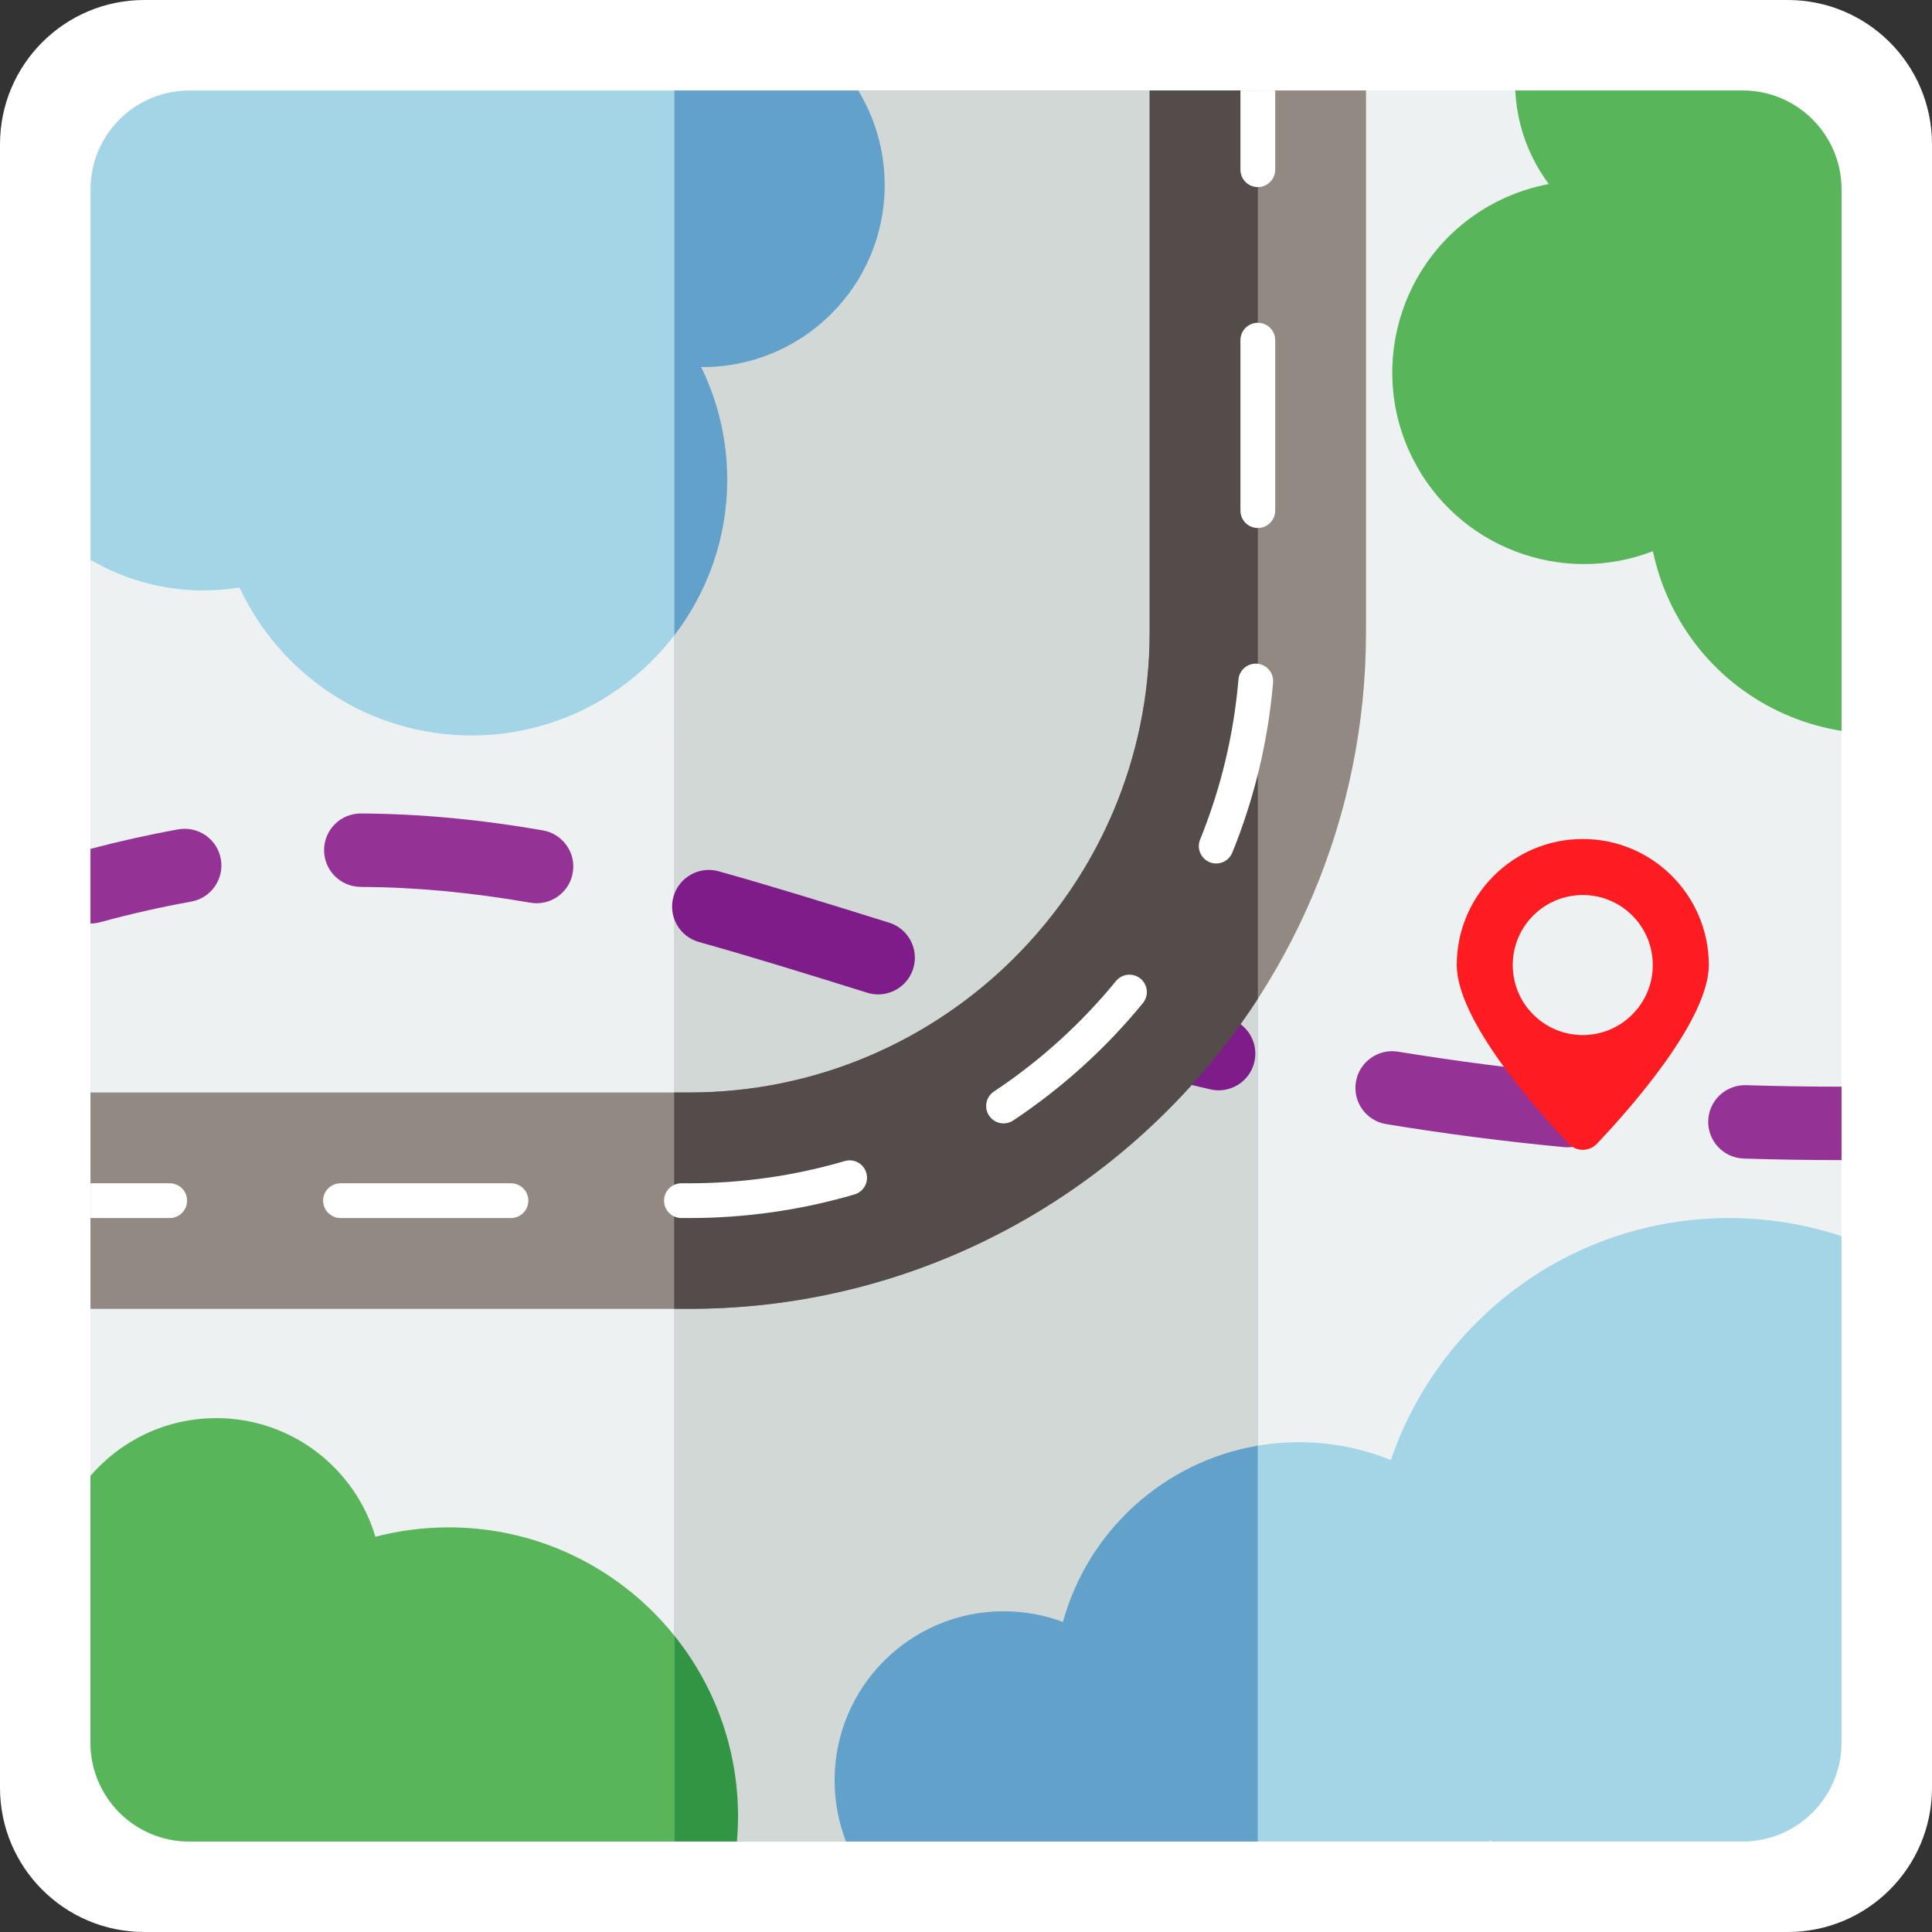
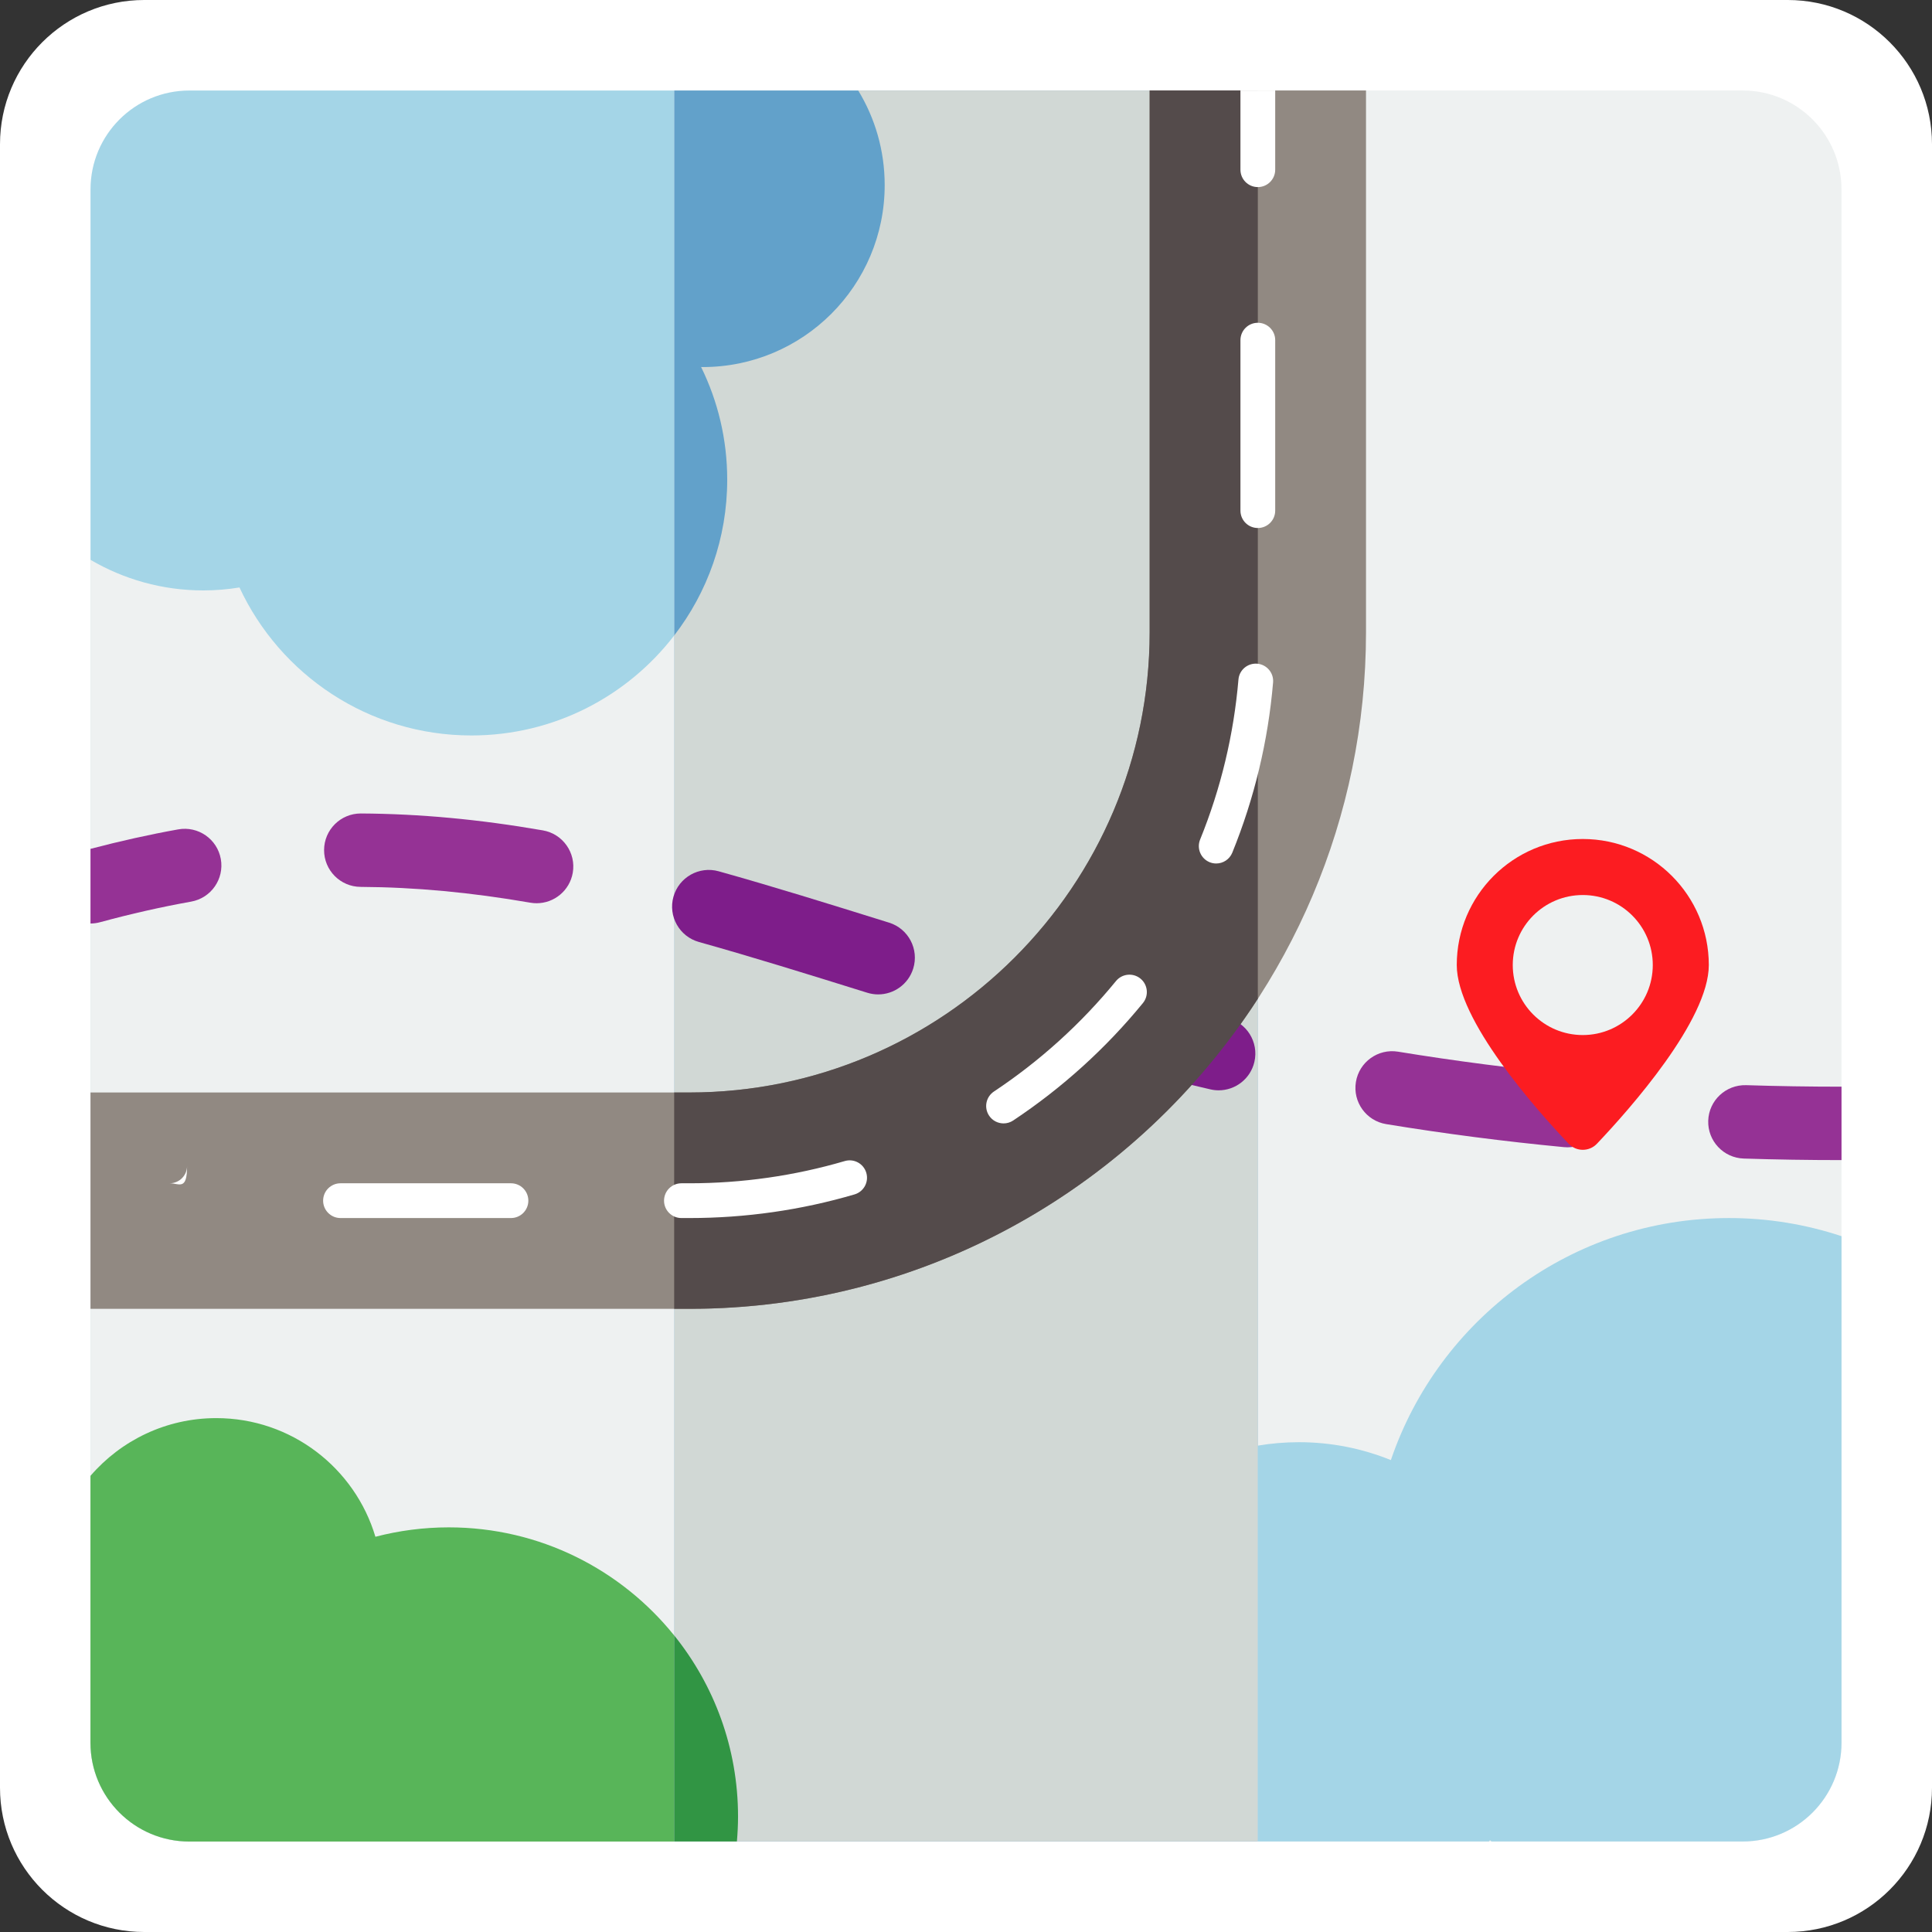
<svg xmlns="http://www.w3.org/2000/svg" version="1.1" x="0px" y="0px" width="56.24px" height="56.24px" viewBox="0 0 56.24 56.24" enable-background="new 0 0 56.24 56.24" xml:space="preserve">
  <rect x="0" y="0" width="56.24" height="56.24" fill="#333333" stroke="none" />
  <defs>
</defs>
  <g>
    <path fill="#FFFFFF" d="M52.041,56.24H4.199C1.88,56.24,0,54.36,0,52.041V4.199C0,1.88,1.88,0,4.199,0h47.842   c2.319,0,4.199,1.88,4.199,4.199v47.842C56.24,54.36,54.36,56.24,52.041,56.24z" />
    <g>
      <path fill="#A4D5E7" d="M19.625,53.606H5.512c-1.589,0-2.877-1.288-2.877-2.877V5.512c0-1.589,1.288-2.877,2.877-2.877h14.113    V53.606z" />
      <rect x="19.625" y="2.634" fill="#62A1CA" width="16.99" height="50.971" />
      <path fill="#EEF1F1" d="M50.729,53.606H36.615V2.634h14.113c1.589,0,2.877,1.288,2.877,2.877v45.217    C53.606,52.318,52.318,53.606,50.729,53.606z" />
      <path fill="#D1D8D5" d="M24.982,2.634c0.489,0.802,0.771,1.745,0.771,2.753c0,2.926-2.372,5.298-5.298,5.298    c-0.015,0-0.03-0.001-0.046-0.001c0.486,0.989,0.76,2.102,0.76,3.279c0,1.708-0.577,3.281-1.544,4.537v35.105h16.99V2.634H24.982z    " />
      <path fill="#EEF1F1" d="M5.512,53.606h14.113V18.5c-1.361,1.768-3.498,2.909-5.902,2.909c-2.991,0-5.568-1.764-6.752-4.308    c-0.343,0.056-0.694,0.086-1.053,0.086c-1.198,0-2.32-0.326-3.284-0.891v34.432C2.634,52.318,3.923,53.606,5.512,53.606z" />
      <path fill="#918982" d="M33.466,2.634v15.768c0,7.389-6.011,13.4-13.4,13.4H2.634V38.1h17.432    c10.862,0,19.698-8.837,19.698-19.698V2.634H33.466z" />
      <path fill="#953295" d="M15.803,24.172c-1.849-0.321-3.581-0.482-5.295-0.492c-0.002,0-0.004,0-0.006,0    c-0.587,0-1.065,0.474-1.068,1.062c-0.003,0.59,0.472,1.071,1.062,1.075c1.594,0.009,3.211,0.16,4.941,0.46    c0.062,0.011,0.123,0.016,0.184,0.016c0.51,0,0.961-0.366,1.052-0.886C16.774,24.826,16.384,24.273,15.803,24.172z" />
      <path fill="#7E1D8A" d="M25.881,26.858l-0.065-0.02c-1.697-0.529-3.301-1.029-4.895-1.475c-0.568-0.159-1.158,0.173-1.317,0.741    c-0.159,0.568,0.173,1.158,0.741,1.317c1.564,0.438,3.153,0.933,4.835,1.457l0.065,0.02c0.106,0.033,0.213,0.049,0.318,0.049    c0.455,0,0.877-0.293,1.02-0.751C26.759,27.633,26.444,27.034,25.881,26.858z" />
      <path fill="#953295" d="M45.732,31.266c-1.684-0.161-3.378-0.381-5.035-0.652c-0.581-0.095-1.132,0.299-1.227,0.882    c-0.095,0.582,0.299,1.132,0.882,1.227c1.703,0.279,3.445,0.505,5.176,0.67c0.035,0.003,0.069,0.005,0.103,0.005    c0.544,0,1.009-0.414,1.062-0.967C46.75,31.844,46.319,31.323,45.732,31.266z" />
      <path fill="#7E1D8A" d="M35.715,29.629c-1.563-0.361-3.175-0.782-4.929-1.285c-0.567-0.163-1.159,0.165-1.322,0.732    c-0.163,0.567,0.165,1.159,0.732,1.322c1.789,0.513,3.437,0.943,5.037,1.313c0.081,0.019,0.162,0.028,0.242,0.028    c0.486,0,0.926-0.334,1.04-0.828C36.648,30.336,36.29,29.762,35.715,29.629z" />
      <path fill="#953295" d="M50.828,31.589c-0.589-0.016-1.083,0.444-1.102,1.034c-0.019,0.59,0.444,1.083,1.034,1.102    c0.933,0.03,1.891,0.045,2.846,0.045v-2.137C52.673,31.633,51.739,31.618,50.828,31.589z" />
      <path fill="#953295" d="M5.188,24.143c-0.838,0.15-1.696,0.342-2.554,0.567v2.173c0.093,0,0.187-0.012,0.28-0.038    c0.891-0.242,1.783-0.444,2.65-0.599c0.581-0.104,0.968-0.659,0.864-1.24C6.324,24.425,5.769,24.039,5.188,24.143z" />
      <path fill="#544B4B" d="M36.615,2.634h-3.149v15.768c0,7.389-6.011,13.4-13.4,13.4h-0.441V38.1h0.441    c6.931,0,13.037-3.599,16.549-9.025V2.634z" />
      <path fill="#FFFFFF" d="M36.615,9.396c-0.28,0-0.506,0.227-0.506,0.506v4.962c0,0.28,0.227,0.506,0.506,0.506    c0.28,0,0.506-0.227,0.506-0.506V9.902C37.121,9.623,36.895,9.396,36.615,9.396z" />
      <path fill="#FFFFFF" d="M24.591,33.798c-1.463,0.429-2.985,0.647-4.525,0.647h-0.23c-0.28,0-0.506,0.227-0.506,0.506    c0,0.28,0.227,0.506,0.506,0.506h0.23c1.636,0,3.254-0.231,4.809-0.688c0.268-0.079,0.422-0.36,0.343-0.628    C25.14,33.873,24.859,33.719,24.591,33.798z" />
      <path fill="#FFFFFF" d="M14.874,34.445H9.912c-0.28,0-0.506,0.227-0.506,0.506c0,0.28,0.227,0.506,0.506,0.506h4.962    c0.28,0,0.506-0.227,0.506-0.506C15.38,34.671,15.154,34.445,14.874,34.445z" />
      <path fill="#FFFFFF" d="M32.486,28.558c-1.019,1.245-2.215,2.327-3.553,3.216c-0.233,0.155-0.296,0.469-0.141,0.702    c0.097,0.147,0.258,0.226,0.422,0.226c0.096,0,0.194-0.027,0.28-0.085c1.422-0.945,2.693-2.095,3.776-3.418    c0.177-0.216,0.145-0.535-0.071-0.712C32.982,28.31,32.663,28.342,32.486,28.558z" />
      <path fill="#FFFFFF" d="M36.598,19.32c-0.279-0.023-0.524,0.183-0.547,0.461c-0.137,1.605-0.512,3.172-1.116,4.658    c-0.105,0.259,0.019,0.554,0.278,0.66c0.062,0.025,0.127,0.037,0.19,0.037c0.2,0,0.389-0.119,0.469-0.316    c0.642-1.581,1.042-3.247,1.187-4.953C37.083,19.589,36.876,19.344,36.598,19.32z" />
-       <path fill="#58B559" d="M50.729,2.634h-6.62c0.032,0.671,0.2,1.347,0.521,1.986c0.132,0.263,0.286,0.509,0.455,0.738    c-0.502,0.094-1,0.257-1.479,0.498c-2.753,1.381-3.866,4.733-2.485,7.487c1.3,2.591,4.345,3.728,6.995,2.702    c0.116,0.554,0.303,1.102,0.569,1.631c1.002,1.998,2.871,3.272,4.921,3.6V5.512C53.606,3.923,52.318,2.634,50.729,2.634z" />
      <path fill="#A4D5E7" d="M50.329,35.457c-4.569,0-8.449,2.948-9.841,7.046c-0.826-0.335-1.729-0.521-2.675-0.521    c-0.408,0-0.808,0.034-1.198,0.1v11.523h6.728c0.01-0.012,0.021-0.024,0.031-0.037c0.014,0.013,0.029,0.024,0.043,0.037h7.312    c1.589,0,2.877-1.288,2.877-2.877V35.985C52.576,35.643,51.474,35.457,50.329,35.457z" />
-       <path fill="#62A1CA" d="M36.615,42.083c-2.74,0.464-4.947,2.491-5.674,5.132c-0.537-0.201-1.117-0.311-1.724-0.311    c-2.718,0-4.922,2.203-4.922,4.922c0,0.628,0.119,1.228,0.333,1.78h11.986V42.083z" />
      <path fill="#58B559" d="M19.625,53.606v-5.999c-1.543-1.917-3.909-3.146-6.562-3.146c-0.738,0-1.453,0.096-2.135,0.274    c-0.594-1.997-2.443-3.454-4.633-3.454c-1.464,0-2.775,0.652-3.662,1.681v7.768c0,1.589,1.288,2.877,2.877,2.877H19.625z" />
      <path fill="#319544" d="M19.625,47.606v5.999h1.826c0.02-0.239,0.033-0.48,0.033-0.724C21.484,50.884,20.787,49.05,19.625,47.606z    " />
      <path fill="#FC1C21" d="M46.074,24.423c-2.026,0-3.668,1.642-3.668,3.668c0,1.603,2.297,4.191,3.256,5.202    c0.225,0.237,0.601,0.237,0.825,0c0.959-1.01,3.256-3.598,3.256-5.202C49.742,26.066,48.1,24.423,46.074,24.423z M46.074,30.13    c-1.126,0-2.038-0.912-2.038-2.038c0-1.126,0.912-2.038,2.038-2.038s2.038,0.912,2.038,2.038    C48.112,29.217,47.199,30.13,46.074,30.13z" />
      <path fill="#FFFFFF" d="M36.109,4.94c0,0.28,0.227,0.506,0.506,0.506c0.28,0,0.506-0.227,0.506-0.506V2.634h-1.012V4.94z" />
-       <path fill="#FFFFFF" d="M4.94,34.445H2.634v1.012H4.94c0.28,0,0.506-0.227,0.506-0.506C5.446,34.671,5.22,34.445,4.94,34.445z" />
+       <path fill="#FFFFFF" d="M4.94,34.445H2.634H4.94c0.28,0,0.506-0.227,0.506-0.506C5.446,34.671,5.22,34.445,4.94,34.445z" />
    </g>
  </g>
</svg>